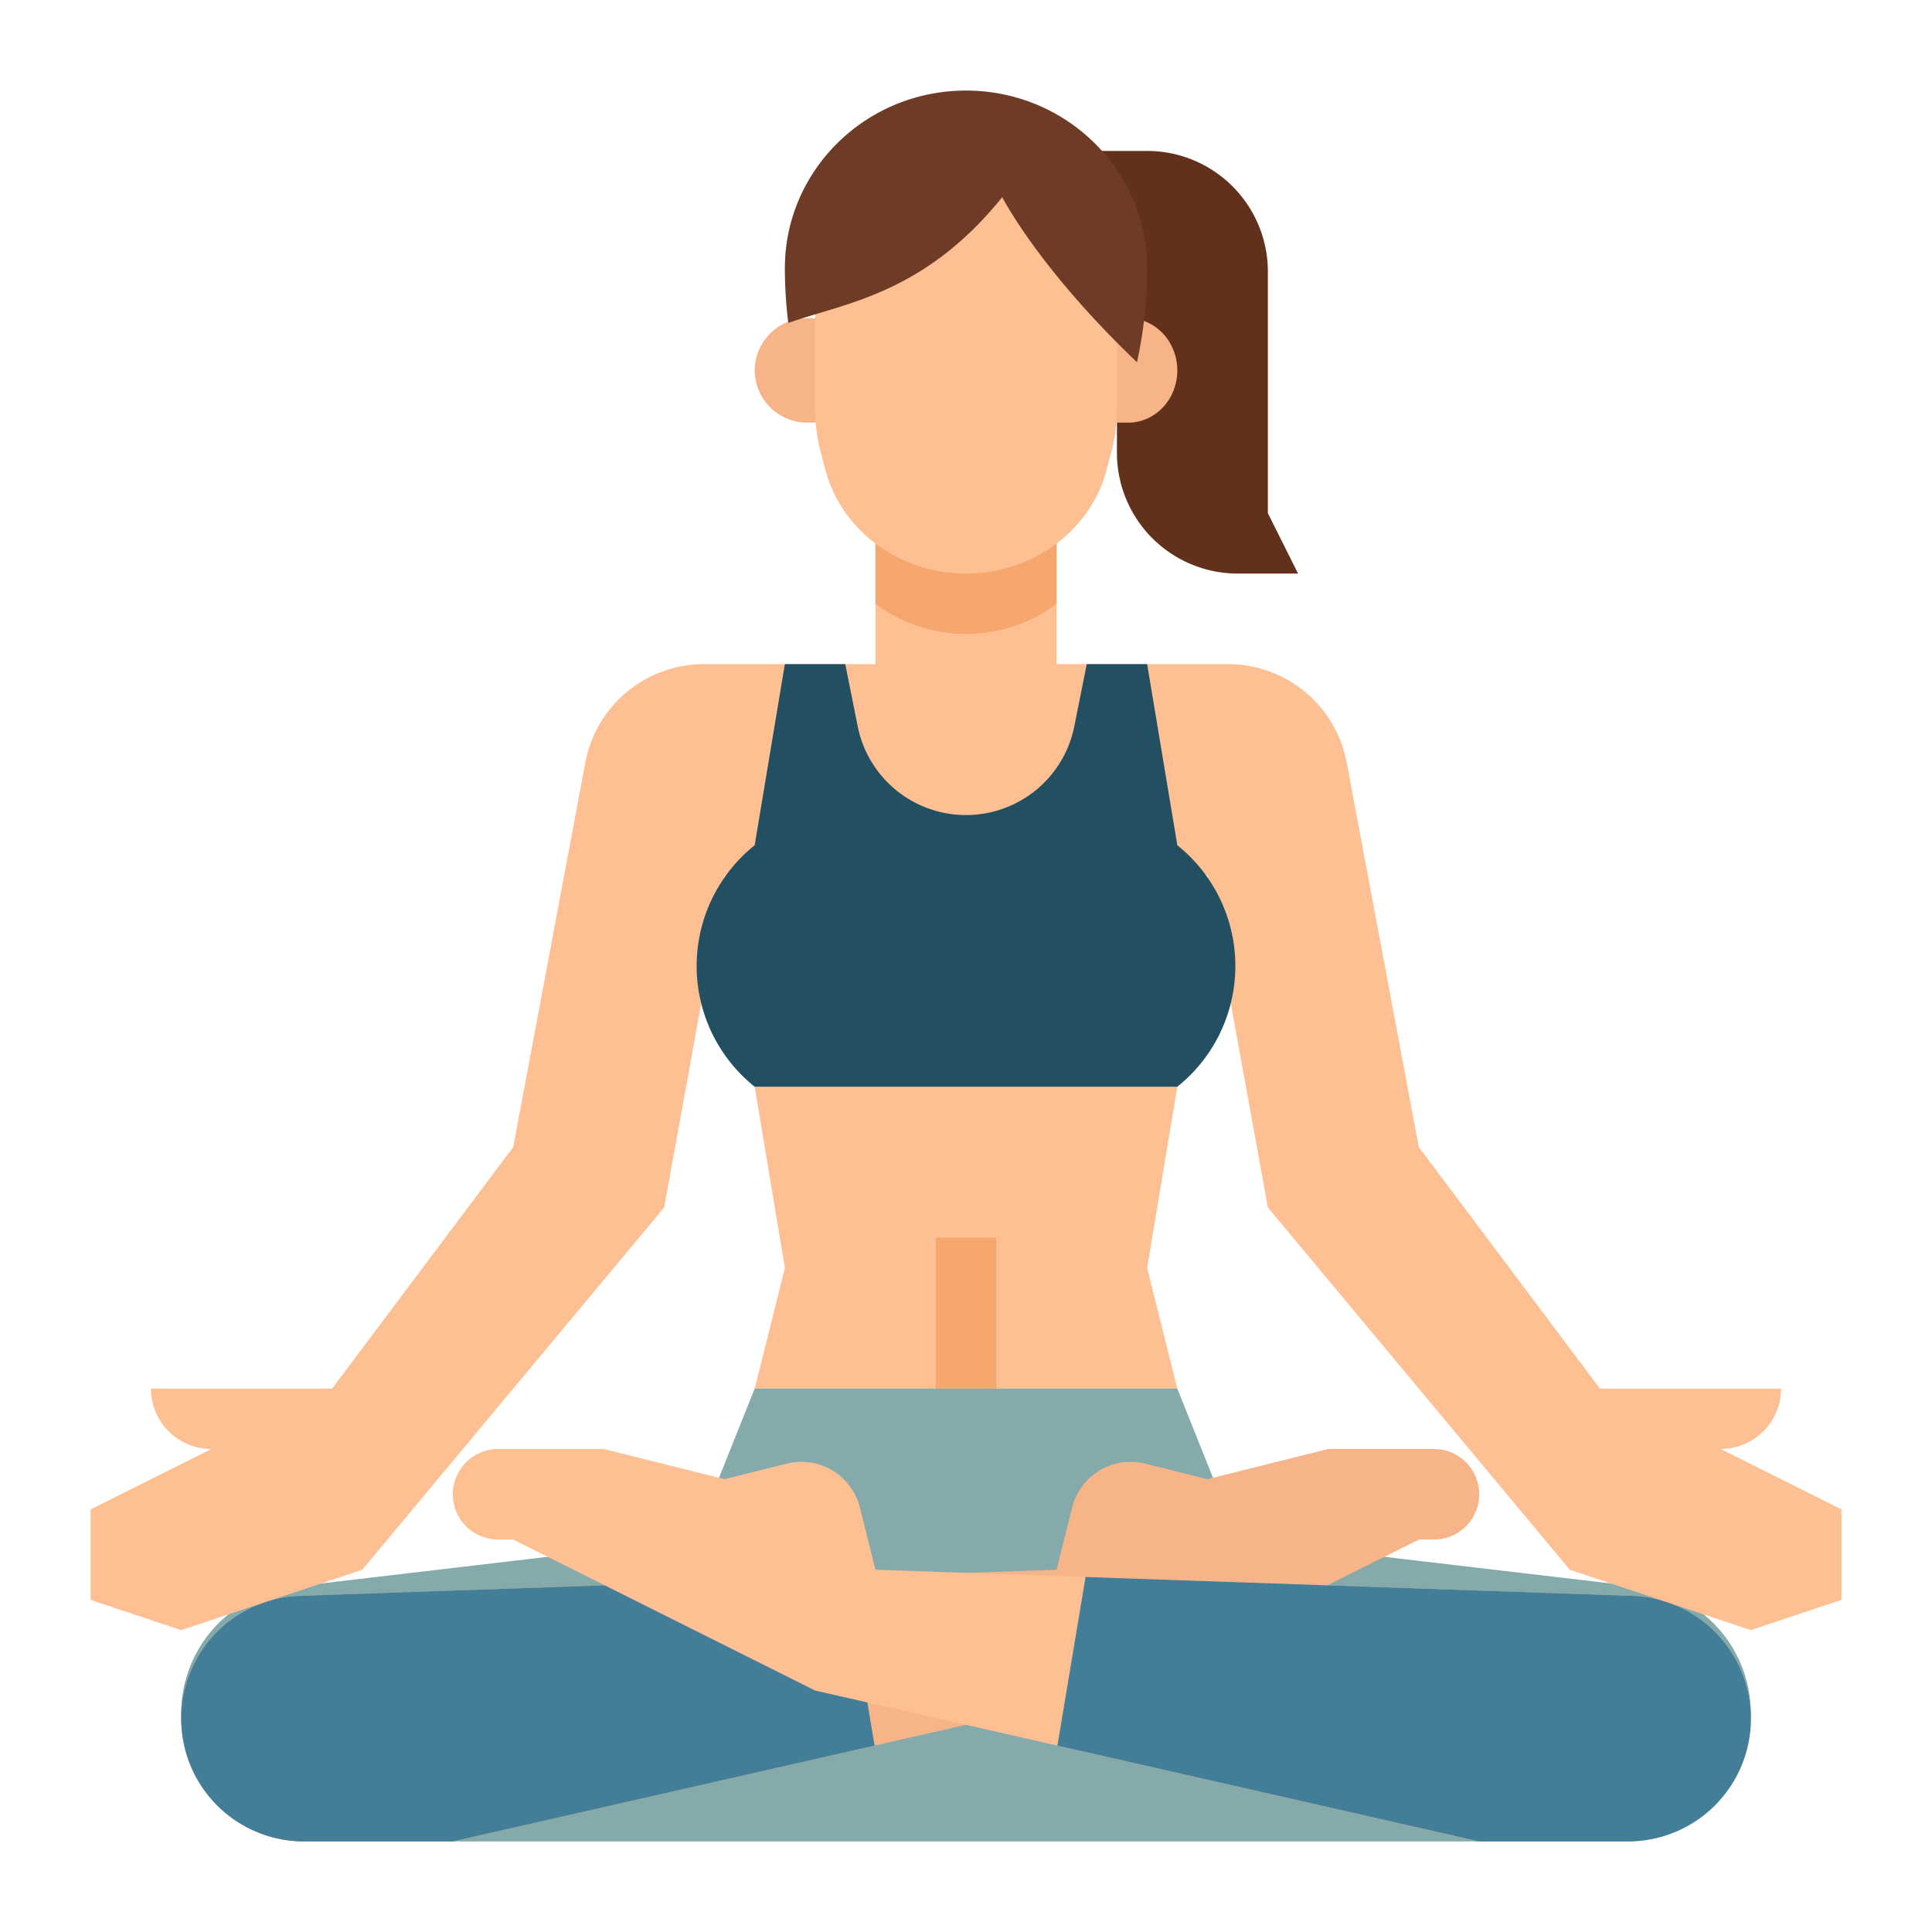
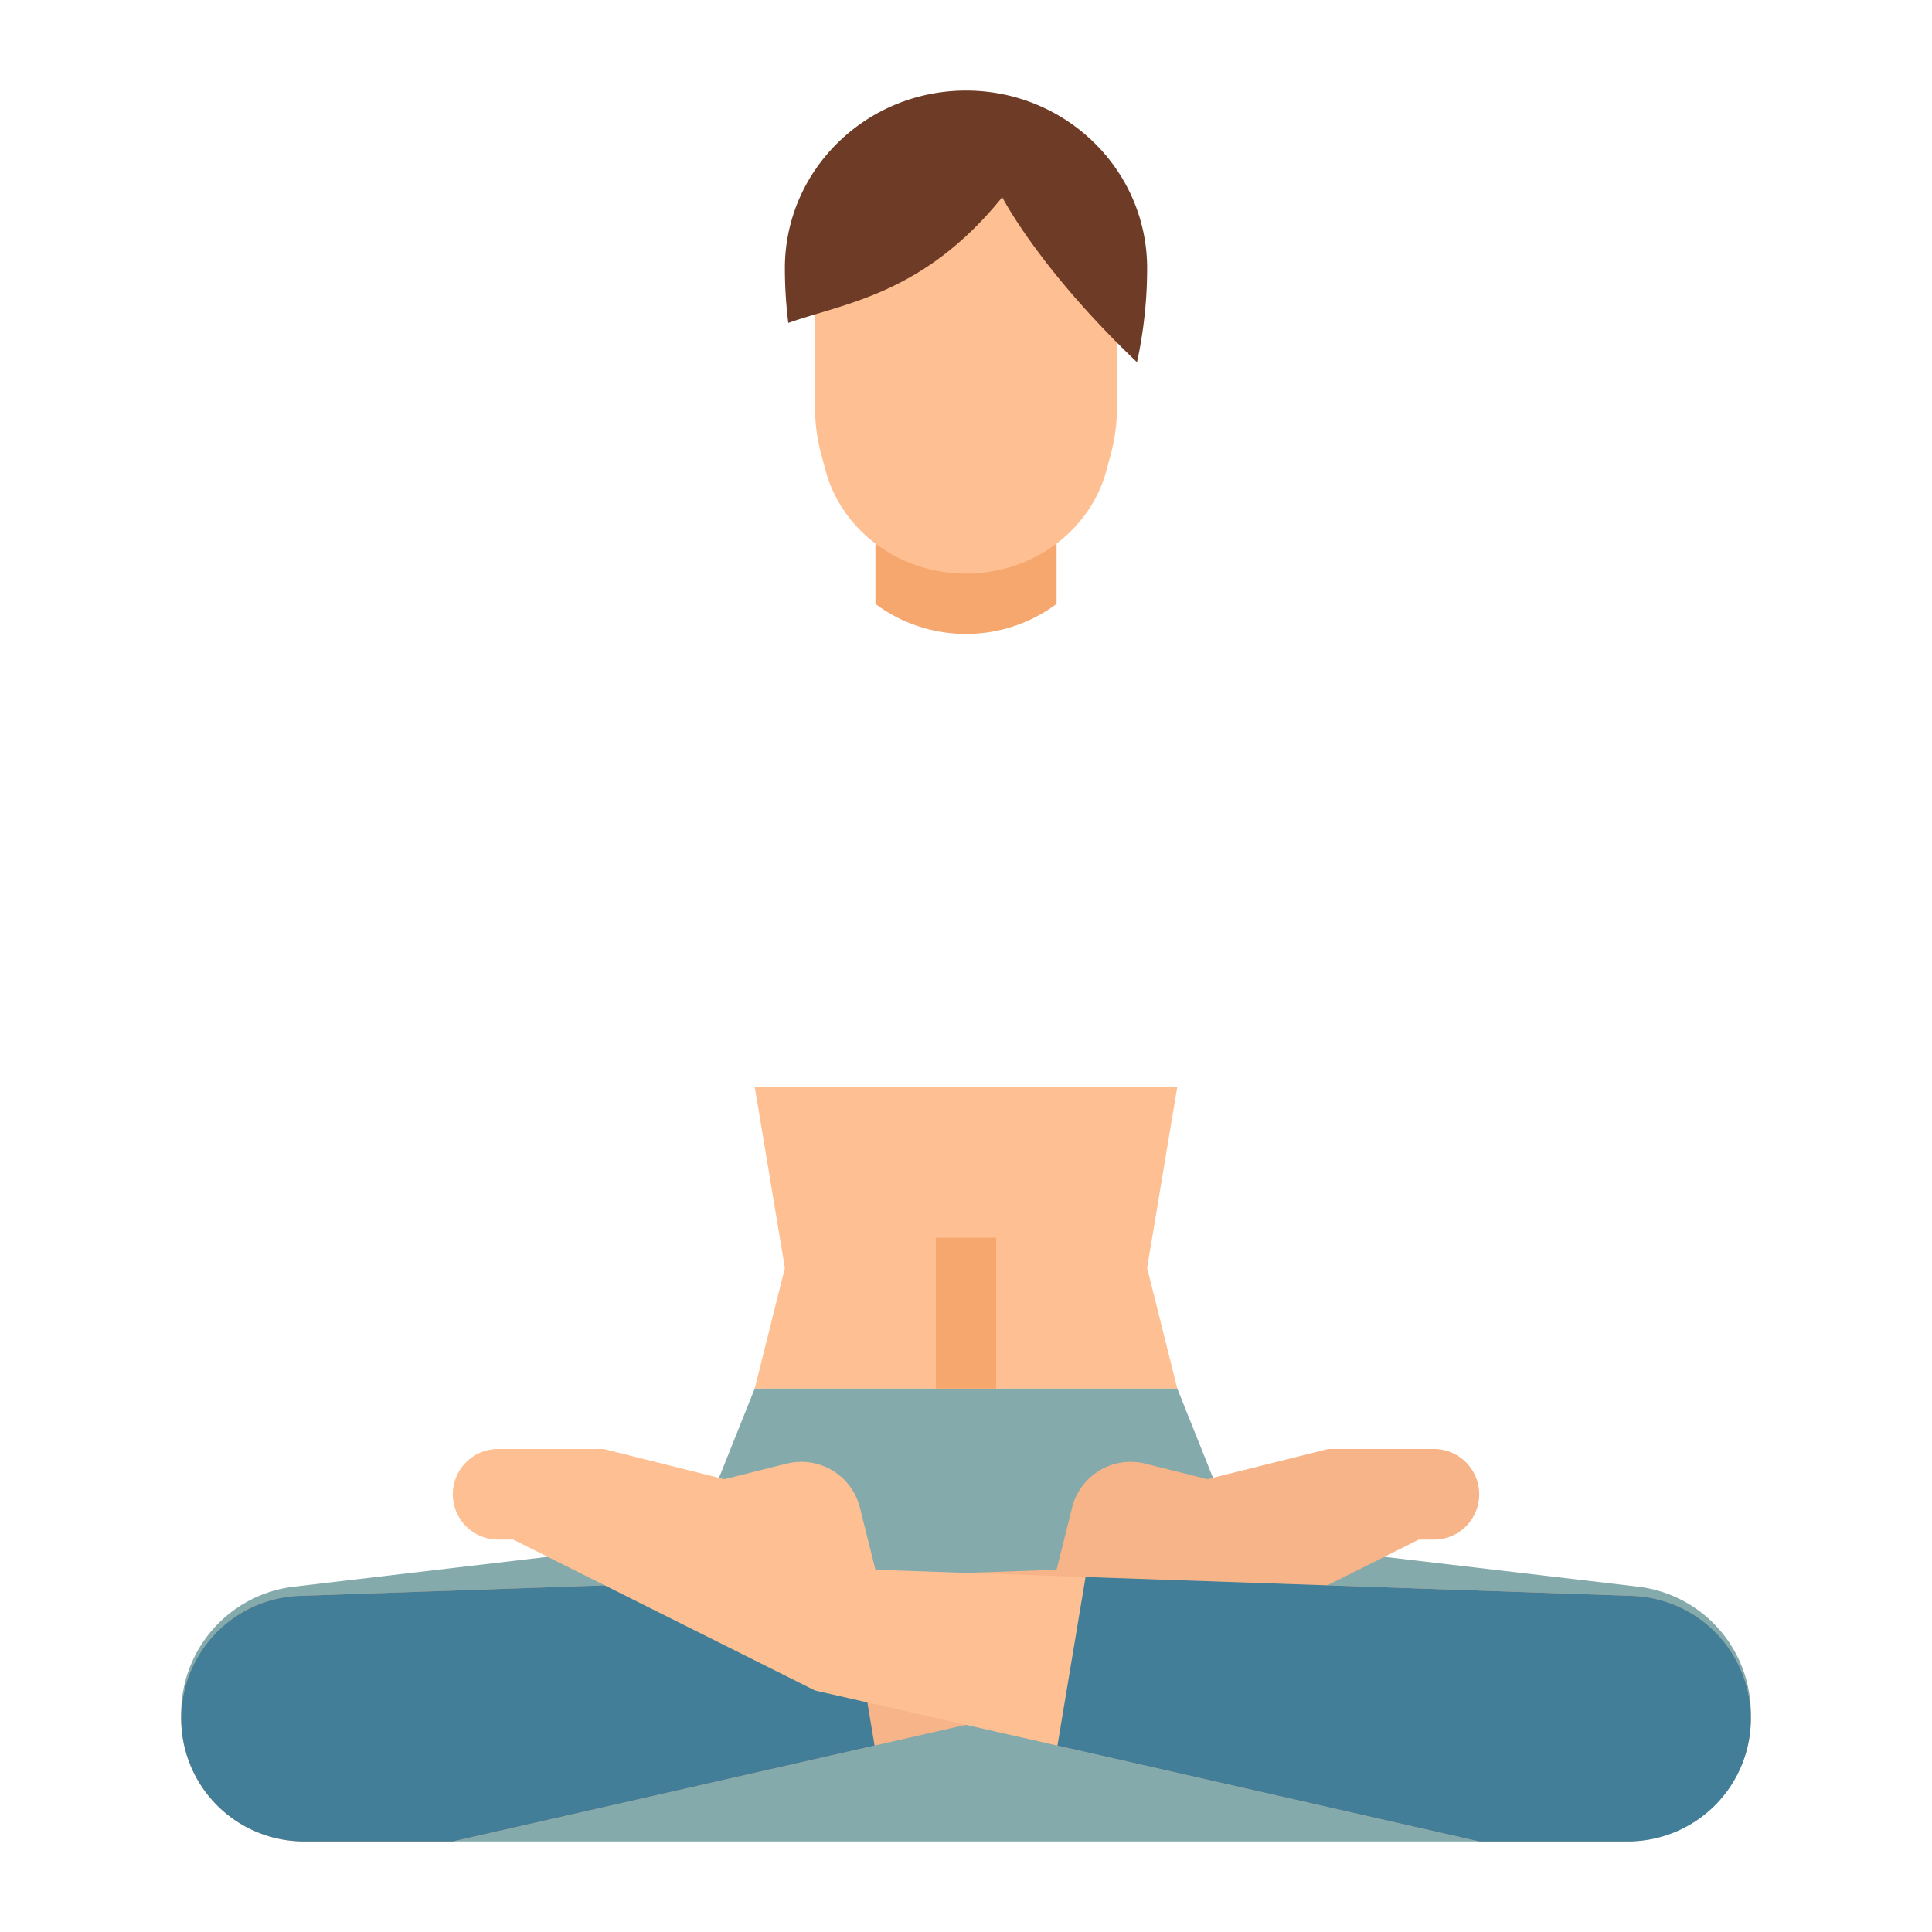
<svg xmlns="http://www.w3.org/2000/svg" version="1.1" width="512" height="512" x="0" y="0" viewBox="0 0 512 512" style="enable-background:new 0 0 512 512" xml:space="preserve" class="">
  <g>
-     <path fill="#61311c" d="M328 152h16l-8-16V72a32 32 0 0 0-32-32h-32v24l24 8v48a32 32 0 0 0 32 32z" opacity="1" data-original="#61311c" />
    <path fill="#fec093" d="m200 288 8 48-8 32h112l-8-32 8-48z" opacity="1" data-original="#fec093" class="" />
    <path fill="#85aaac" d="m200 368-16 40-106.082 12.48A33.876 33.876 0 0 0 48 454.124 33.876 33.876 0 0 0 81.876 488h348.248A33.876 33.876 0 0 0 464 454.124a33.876 33.876 0 0 0-29.918-33.644L328 408l-16-40z" opacity="1" data-original="#b03b8d" class="" />
    <path fill="#f5a76e" d="M248 328h16v40h-16z" opacity="1" data-original="#f5a76e" class="" />
    <path fill="#f7b488" d="M392 396a11.984 11.984 0 0 1-12 12h-4l-80 40-64.23 14.6L120 488H80.55a32.55 32.55 0 0 1-1.12-65.08l144.89-5L280 416l4.12-16.48a16 16 0 0 1 19.4-11.64L320 392l32-8h28a12 12 0 0 1 12 12z" opacity="1" data-original="#f7b488" class="" />
    <path fill="#427e98" d="M231.77 462.6 120 488H80.55a32.55 32.55 0 0 1-1.12-65.08l144.89-5z" opacity="1" data-original="#bc4598" class="" />
    <path fill="#fec093" d="M463.98 456.614C463.363 474.238 448.442 488 430.807 488H392l-111.77-25.4L216 448l-80-40h-4a12 12 0 0 1-12-12 12 12 0 0 1 12-12h28l32 8 16.478-4.119a16 16 0 0 1 19.4 11.641L232 416l55.68 1.92 144.89 5a32.543 32.543 0 0 1 31.41 33.694z" opacity="1" data-original="#fec093" class="" />
    <path fill="#427e98" d="M464 455.45A32.546 32.546 0 0 1 431.45 488H392l-111.77-25.4 7.45-44.68 144.89 5A32.541 32.541 0 0 1 464 455.45z" opacity="1" data-original="#bc4598" class="" />
-     <path fill="#fec093" d="M488 400v24l-24 8-12.55-4.18-8.6-2.87-2.04-.68-13.9-4.63L416 416l-24-28.8-2.67-3.2L336 320l-16-88-24 24h-80l-24-24-16 88-53.33 64-2.67 3.2L96 416l-10.91 3.64-13.9 4.63-2.04.68-8.6 2.87L48 432l-24-8v-24l32-16a16 16 0 0 1-16-16h48l48-64 19.11-101.9a31.993 31.993 0 0 1 31.45-26.1H232v-56h48v56h45.44a31.993 31.993 0 0 1 31.45 26.1L376 304l48 64h48a16 16 0 0 1-16 16z" opacity="1" data-original="#fec093" class="" />
    <path fill="#f5a76e" d="M280 120v40.04a40.161 40.161 0 0 1-48 0V120z" opacity="1" data-original="#f5a76e" class="" />
-     <path fill="#f7b488" d="M214 112h14V84.333h-14a13.918 13.918 0 0 0-14 13.834A13.917 13.917 0 0 0 214 112zM299 84.333h-13V112h13c7.18 0 13-6.193 13-13.833 0-7.64-5.82-13.834-13-13.834z" opacity="1" data-original="#f7b488" class="" />
    <path fill="#fec093" d="M256 152c-17.631 0-33-11.345-37.276-27.517l-1.194-4.516a45.937 45.937 0 0 1-1.53-11.748v-22.4C216 64.932 233.909 48 256 48s40 16.932 40 37.818v22.4a45.937 45.937 0 0 1-1.53 11.748l-1.194 4.516C289 140.655 273.631 152 256 152z" opacity="1" data-original="#fec093" class="" />
    <path fill="#6e3c26" d="M265.6 52.255S275.2 71.092 301.32 96A117.512 117.512 0 0 0 304 71.092C304 45.084 282.51 24 256 24s-48 21.084-48 47.092a117.542 117.542 0 0 0 .905 14.494c14.789-5.269 35.862-7.513 56.695-33.331z" opacity="1" data-original="#6e3c26" />
-     <path fill="#224f61" d="M312 288a40.98 40.98 0 0 0 0-64l-8-48h-16l-3.293 16.466A29.276 29.276 0 0 1 256 216a29.276 29.276 0 0 1-28.707-23.534L224 176h-16l-8 48a40.98 40.98 0 0 0 0 64z" opacity="1" data-original="#c378cb" class="" />
  </g>
</svg>